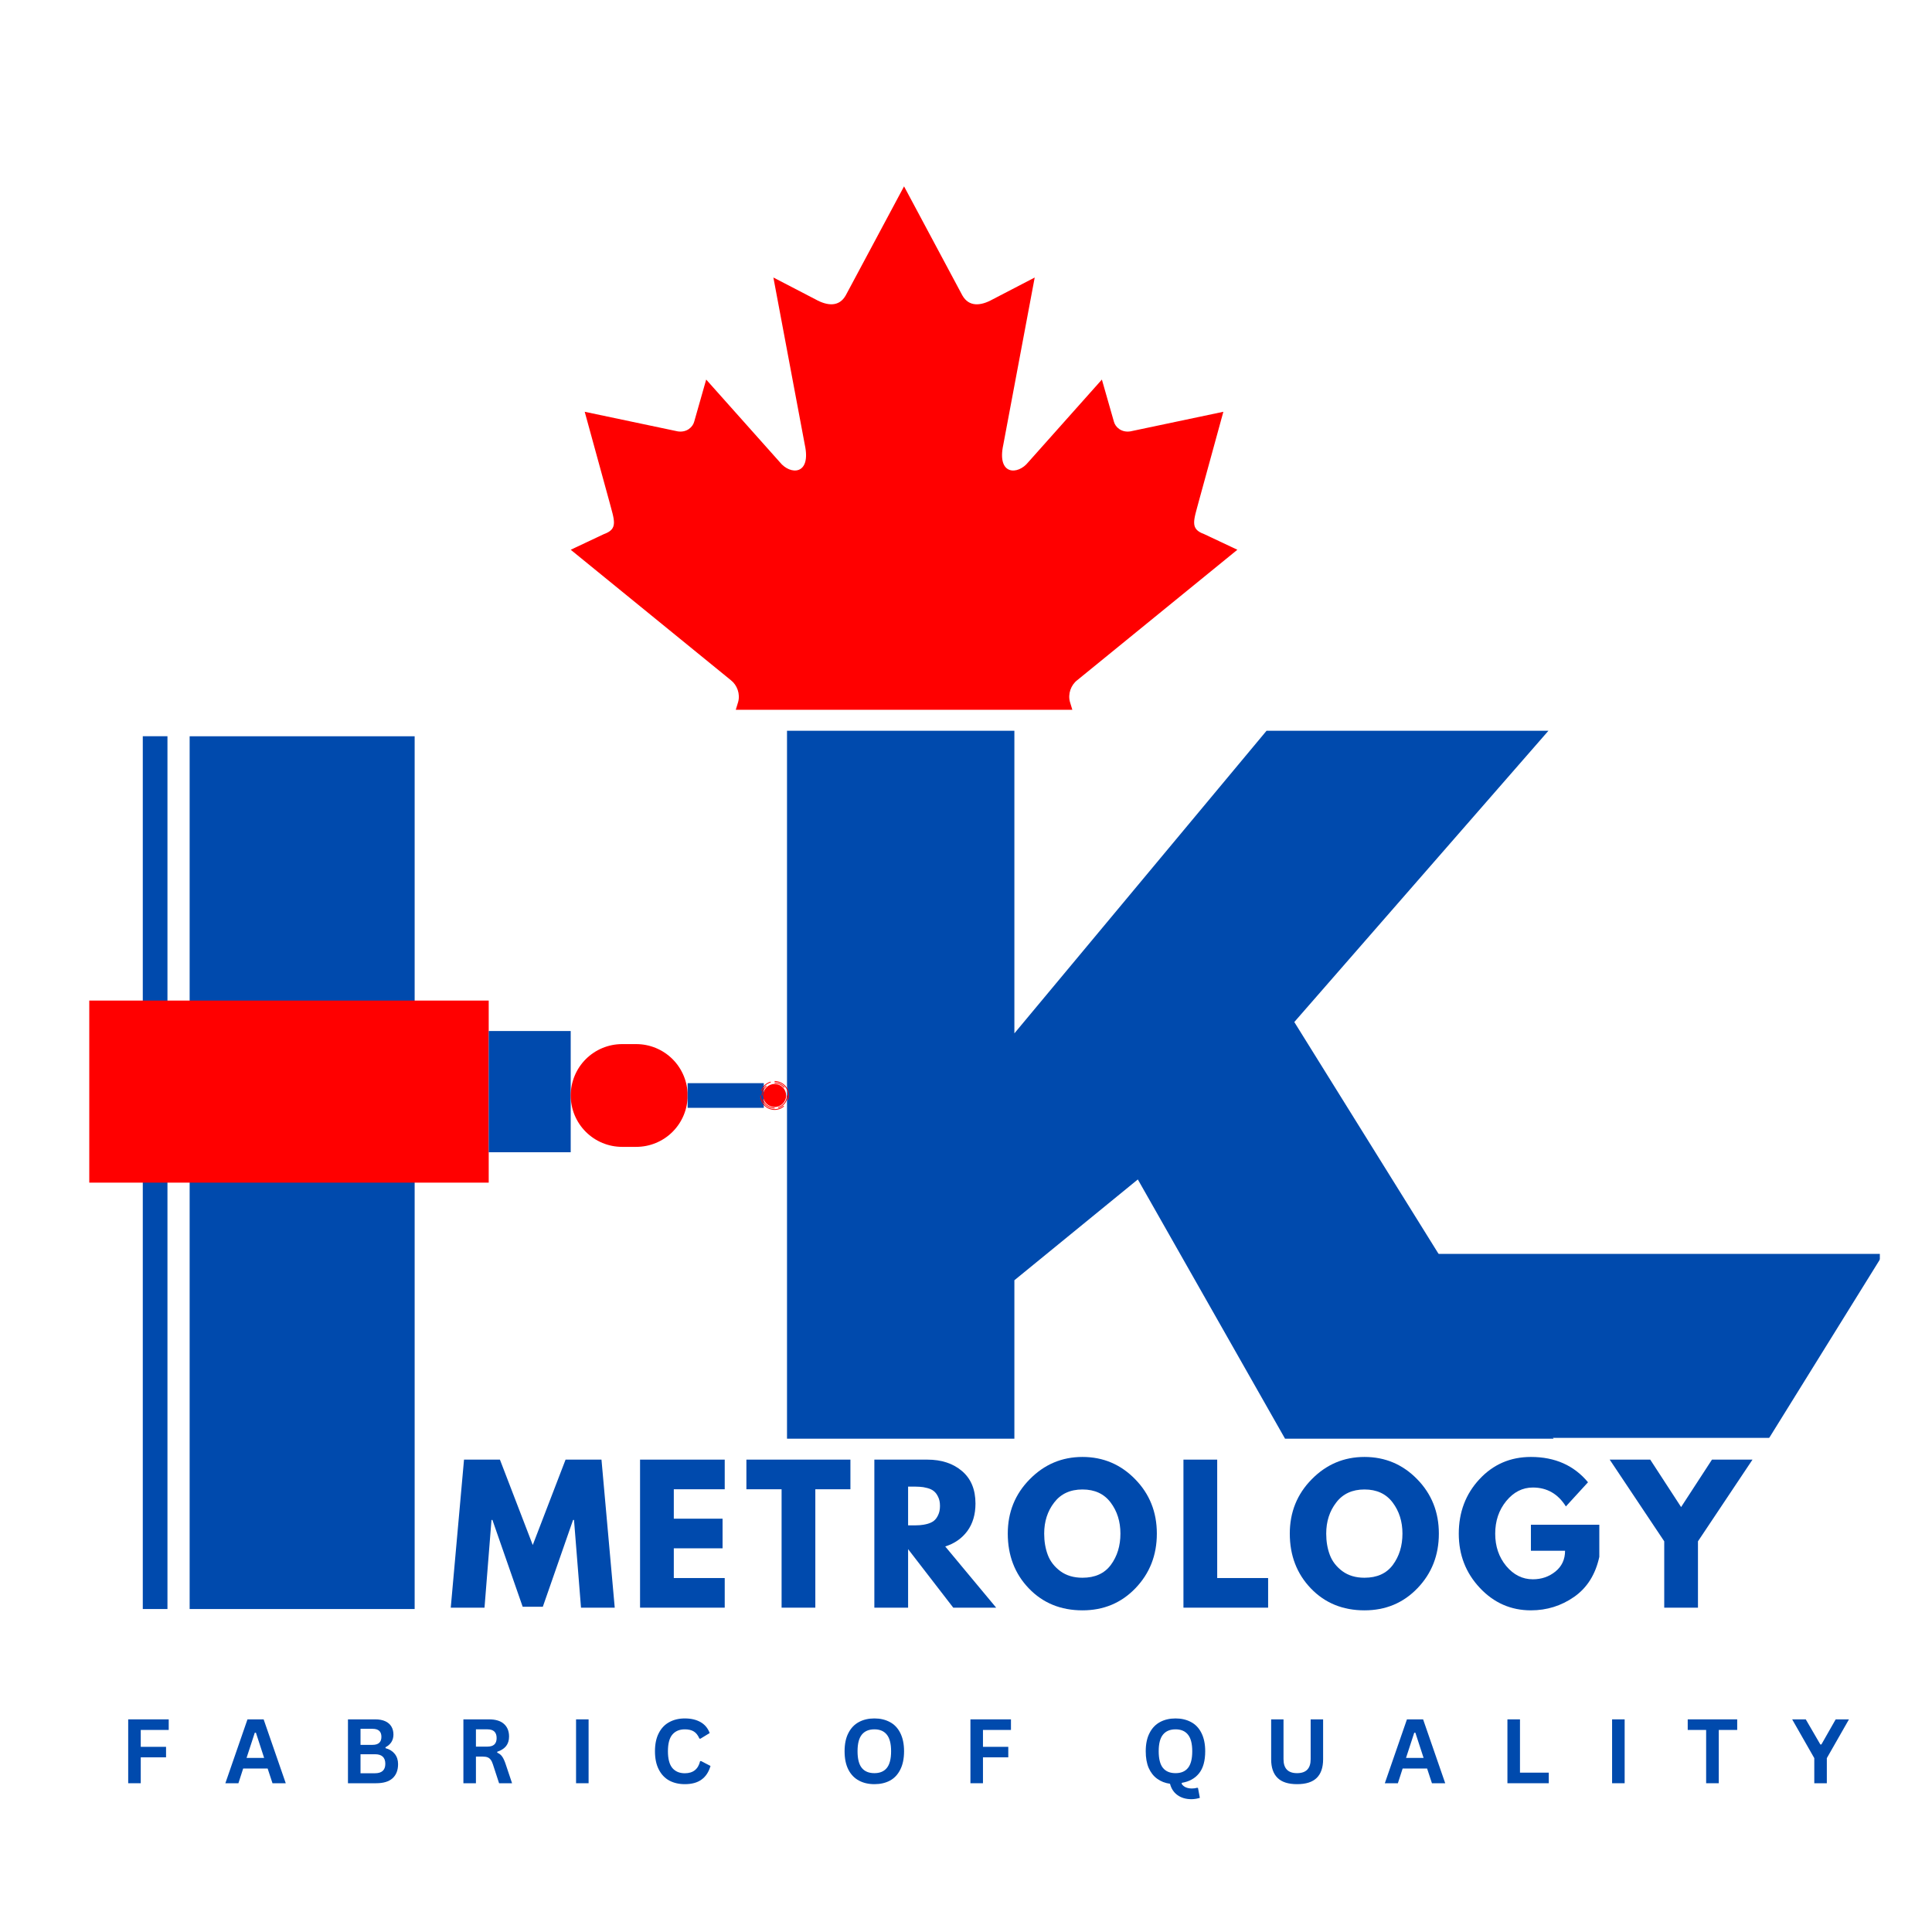
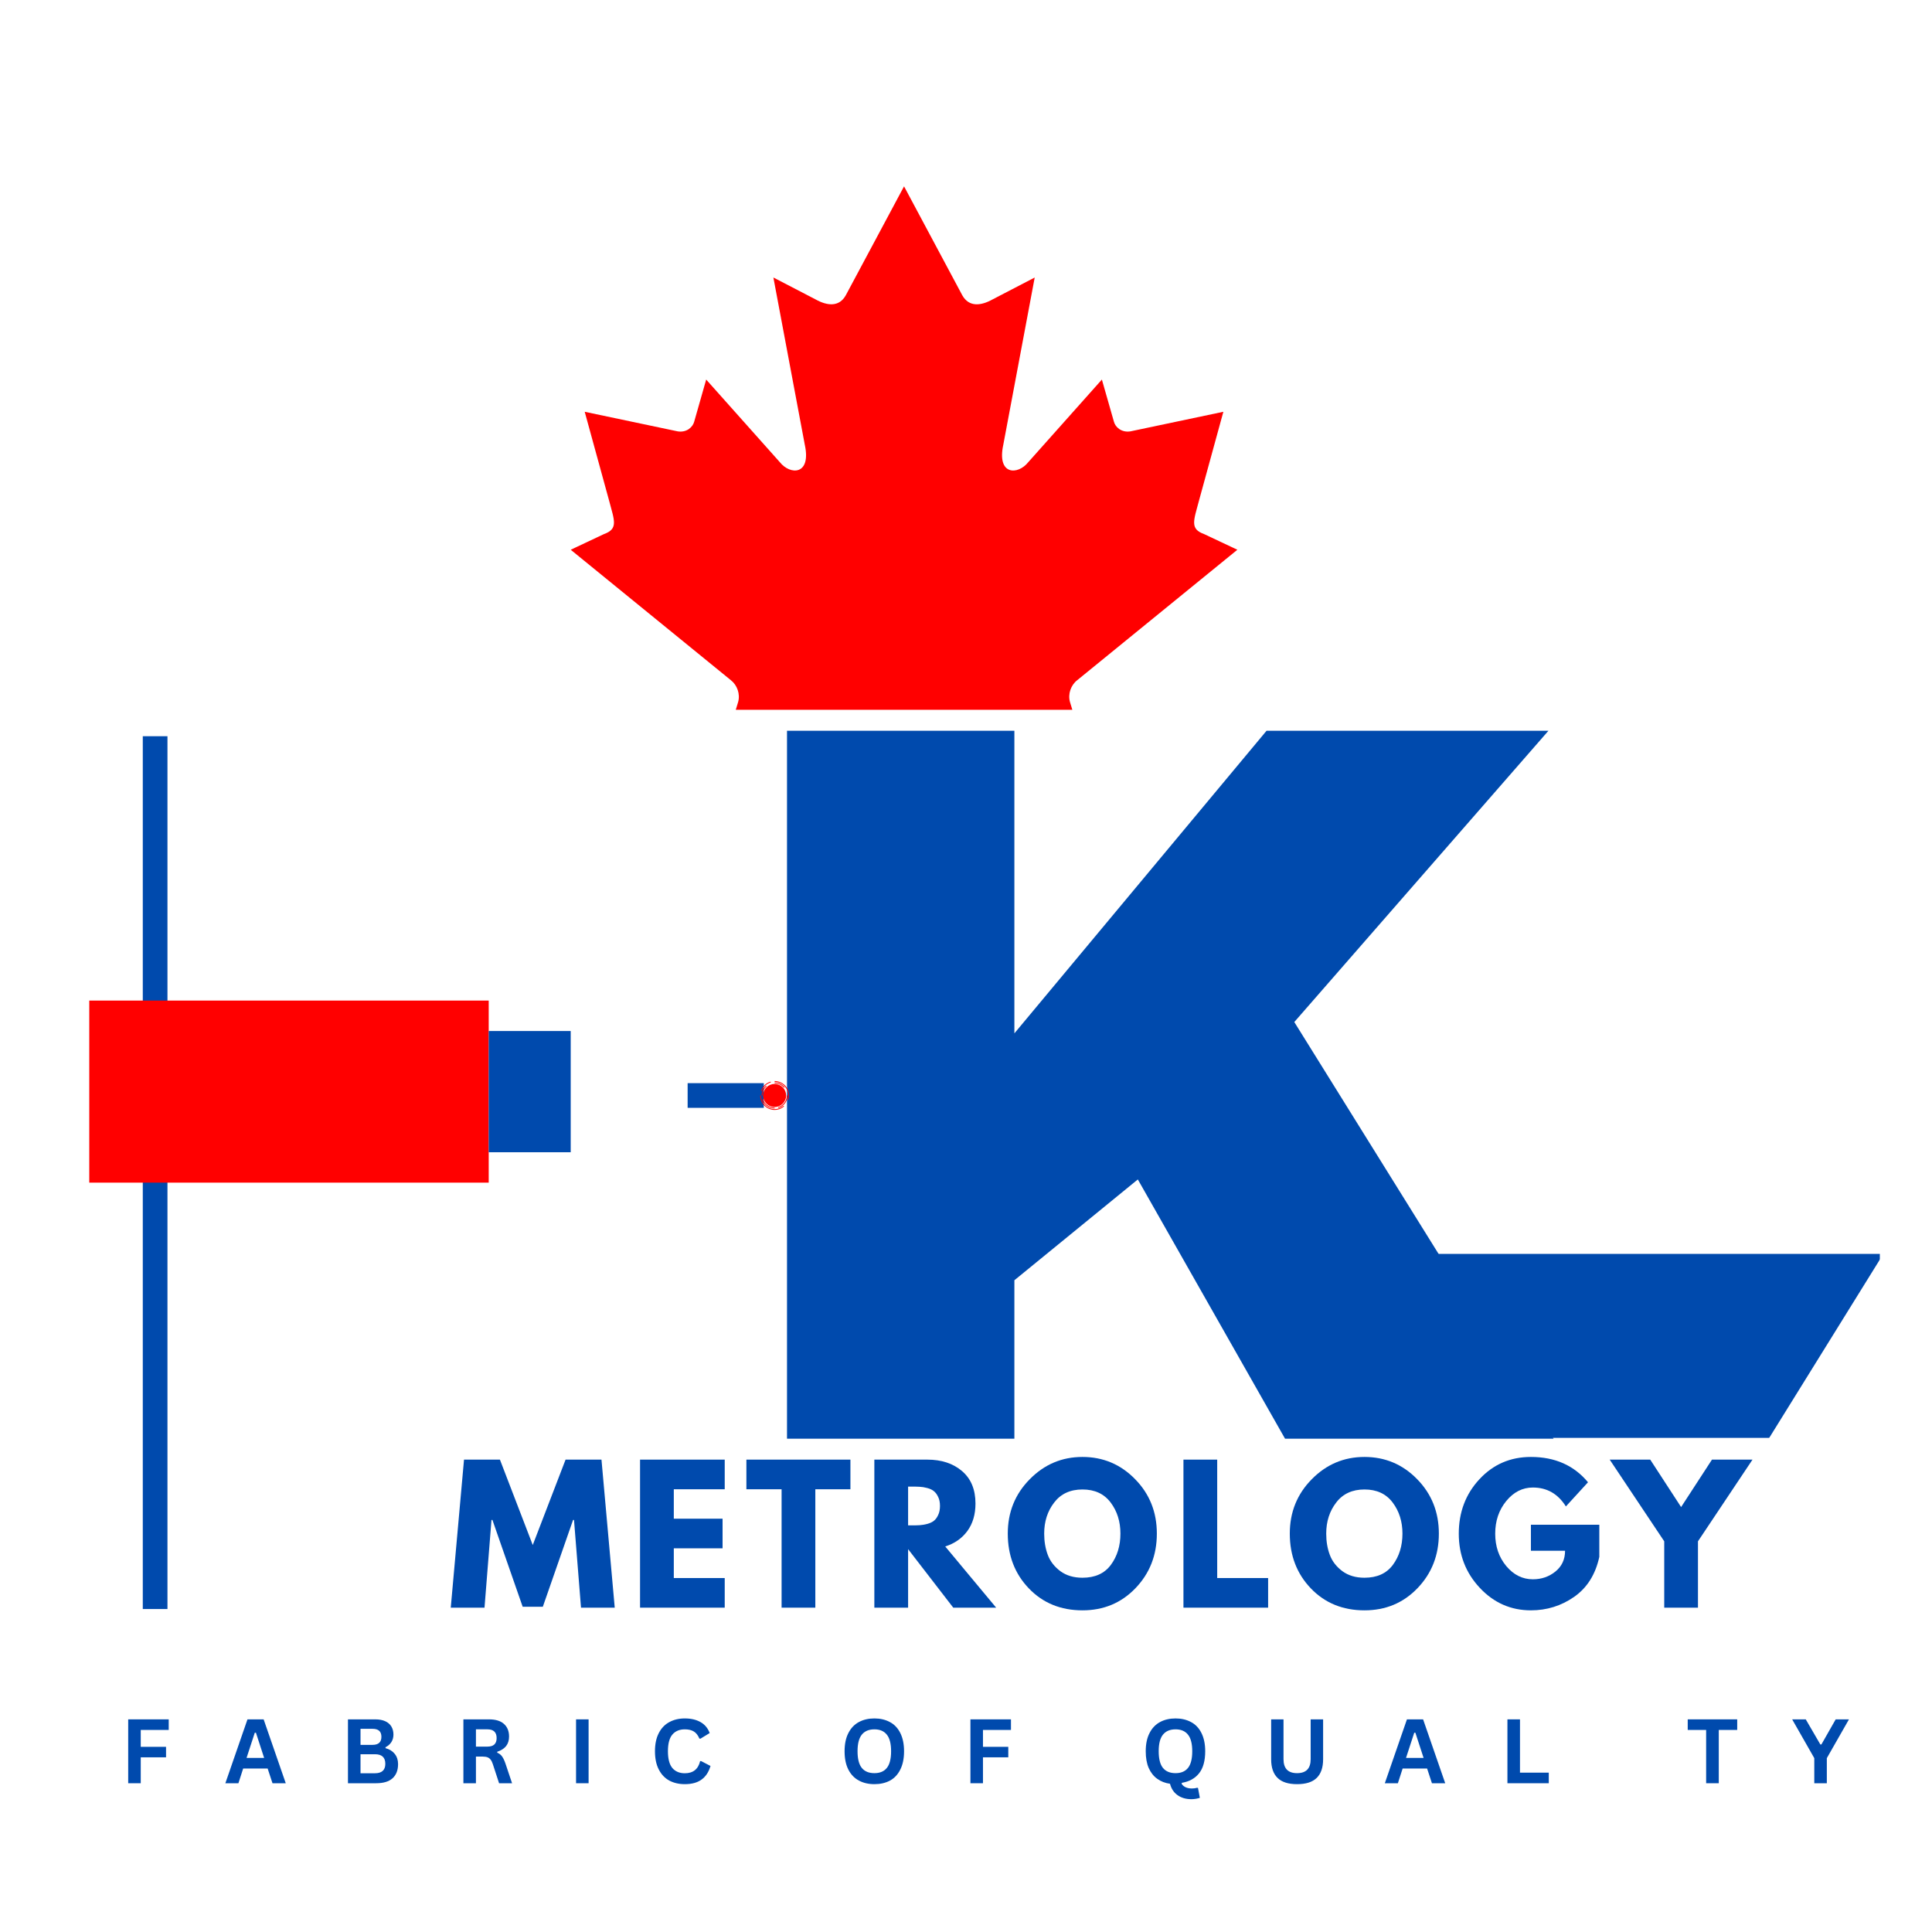
<svg xmlns="http://www.w3.org/2000/svg" width="500" zoomAndPan="magnify" viewBox="0 0 375 375" height="500" preserveAspectRatio="xMidYMid meet" version="1.0">
  <defs>
    <clipPath id="85ec93a9c0">
-       <path d="M 36.809 142.91 L 80.484 142.91 L 80.484 312.309 L 36.809 312.309 Z M 36.809 142.91 " clip-rule="nonzero" />
-     </clipPath>
+       </clipPath>
    <clipPath id="bd198da048">
      <path d="M 251.809 243.383 L 364.875 243.383 L 364.875 279.086 L 251.809 279.086 Z M 251.809 243.383 " clip-rule="nonzero" />
    </clipPath>
    <clipPath id="74111d2677">
      <path d="M 110.777 36.164 L 240.176 36.164 L 240.176 137.766 L 110.777 137.766 Z M 110.777 36.164 " clip-rule="nonzero" />
    </clipPath>
    <clipPath id="badbac87f1">
      <path d="M 27.715 142.902 L 32.504 142.902 L 32.504 312.309 L 27.715 312.309 Z M 27.715 142.902 " clip-rule="nonzero" />
    </clipPath>
    <clipPath id="790a2937a3">
      <path d="M 17.328 194.215 L 94.859 194.215 L 94.859 229.547 L 17.328 229.547 Z M 17.328 194.215 " clip-rule="nonzero" />
    </clipPath>
    <clipPath id="b9a9eafbbc">
      <path d="M 94.859 200.117 L 110.773 200.117 L 110.773 223.652 L 94.859 223.652 Z M 94.859 200.117 " clip-rule="nonzero" />
    </clipPath>
    <clipPath id="41a6dbb232">
-       <path d="M 110.777 202.66 L 133.527 202.66 L 133.527 222.605 L 110.777 222.605 Z M 110.777 202.66 " clip-rule="nonzero" />
-     </clipPath>
+       </clipPath>
    <clipPath id="9effca376f">
      <path d="M 120.754 202.66 L 123.492 202.66 C 126.141 202.66 128.676 203.715 130.547 205.582 C 132.414 207.453 133.469 209.988 133.469 212.633 C 133.469 215.281 132.414 217.816 130.547 219.684 C 128.676 221.555 126.141 222.605 123.492 222.605 L 120.754 222.605 C 118.105 222.605 115.57 221.555 113.699 219.684 C 111.832 217.816 110.777 215.281 110.777 212.633 C 110.777 209.988 111.832 207.453 113.699 205.582 C 115.57 203.715 118.105 202.66 120.754 202.66 Z M 120.754 202.66 " clip-rule="nonzero" />
    </clipPath>
    <clipPath id="54da1b4597">
      <path d="M 133.469 210.238 L 148.254 210.238 L 148.254 215.031 L 133.469 215.031 Z M 133.469 210.238 " clip-rule="nonzero" />
    </clipPath>
    <clipPath id="1bd007bd61">
      <path d="M 147.551 209.832 L 153.301 209.832 L 153.301 215.586 L 147.551 215.586 Z M 147.551 209.832 " clip-rule="nonzero" />
    </clipPath>
    <clipPath id="25b6264b37">
      <path d="M 342.512 236.805 L 375 236.805 L 375 304 L 342.512 304 Z M 342.512 236.805 " clip-rule="nonzero" />
    </clipPath>
    <clipPath id="75bb4336f0">
      <path d="M 369.582 236.898 L 406.699 259.922 L 379.773 303.328 L 342.656 280.297 Z M 369.582 236.898 " clip-rule="nonzero" />
    </clipPath>
  </defs>
  <rect x="-37.5" width="450" fill="#ffffff" y="-37.5" height="450" fill-opacity="1" />
  <rect x="-37.5" width="450" fill="#ffffff" y="-37.5" height="450" fill-opacity="1" />
  <g clip-path="url(#85ec93a9c0)">
-     <path fill="#004aad" d="M 36.809 142.91 L 80.484 142.91 L 80.484 312.34 L 36.809 312.34 Z M 36.809 142.91 " fill-opacity="1" fill-rule="nonzero" />
-   </g>
+     </g>
  <g clip-path="url(#bd198da048)">
    <path fill="#004aad" d="M 251.809 243.383 L 364.914 243.383 L 364.914 279.086 L 251.809 279.086 Z M 251.809 243.383 " fill-opacity="1" fill-rule="nonzero" />
  </g>
  <path stroke-linecap="butt" transform="matrix(0.958, 0.018, -0.018, 0.958, -20.067, 50.755)" fill="none" stroke-linejoin="miter" d="M 0.001 1.996 L 45.78 1.999 " stroke="#ffffff" stroke-width="4" stroke-opacity="1" stroke-miterlimit="4" />
  <path fill="#004aad" d="M 112.773 312.047 L 111.414 295.016 L 111.234 295.016 L 105.363 311.867 L 101.449 311.867 L 95.578 295.016 L 95.398 295.016 L 94.043 312.047 L 87.492 312.047 L 90.066 283.312 L 97.035 283.312 L 103.406 299.887 L 109.777 283.312 L 116.746 283.312 L 119.32 312.047 Z M 112.773 312.047 " fill-opacity="1" fill-rule="nonzero" />
  <path fill="#004aad" d="M 140.668 283.312 L 140.668 289.066 L 130.785 289.066 L 130.785 294.777 L 140.25 294.777 L 140.25 300.527 L 130.785 300.527 L 130.785 306.297 L 140.668 306.297 L 140.668 312.047 L 124.234 312.047 L 124.234 283.312 Z M 140.668 283.312 " fill-opacity="1" fill-rule="nonzero" />
  <path fill="#004aad" d="M 144.875 289.066 L 144.875 283.312 L 165.066 283.312 L 165.066 289.066 L 158.254 289.066 L 158.254 312.047 L 151.707 312.047 L 151.707 289.066 Z M 144.875 289.066 " fill-opacity="1" fill-rule="nonzero" />
  <path fill="#004aad" d="M 169.711 283.312 L 179.977 283.312 C 182.742 283.312 184.992 284.051 186.723 285.531 C 188.465 287.008 189.34 289.113 189.34 291.84 C 189.34 293.957 188.812 295.734 187.762 297.172 C 186.711 298.598 185.277 299.598 183.469 300.168 L 193.355 312.047 L 185.027 312.047 L 176.262 300.688 L 176.262 312.047 L 169.711 312.047 Z M 176.262 296.074 L 177.02 296.074 C 177.617 296.074 178.121 296.062 178.535 296.035 C 178.961 296.008 179.441 295.93 179.977 295.793 C 180.504 295.648 180.934 295.449 181.254 295.195 C 181.582 294.945 181.863 294.57 182.09 294.078 C 182.332 293.586 182.449 292.992 182.449 292.301 C 182.449 291.609 182.332 291.02 182.09 290.543 C 181.863 290.055 181.582 289.68 181.254 289.426 C 180.934 289.16 180.504 288.961 179.977 288.824 C 179.441 288.68 178.961 288.602 178.535 288.586 C 178.121 288.559 177.617 288.547 177.02 288.547 L 176.262 288.547 Z M 176.262 296.074 " fill-opacity="1" fill-rule="nonzero" />
  <path fill="#004aad" d="M 195.609 297.672 C 195.609 293.516 197.027 290.004 199.863 287.129 C 202.699 284.242 206.113 282.793 210.105 282.793 C 214.109 282.793 217.52 284.23 220.328 287.109 C 223.137 289.973 224.543 293.492 224.543 297.672 C 224.543 301.863 223.156 305.398 220.391 308.273 C 217.633 311.141 214.203 312.566 210.105 312.566 C 205.898 312.566 202.43 311.148 199.703 308.312 C 196.973 305.469 195.609 301.918 195.609 297.672 Z M 202.676 297.672 C 202.676 299.18 202.906 300.555 203.375 301.805 C 203.84 303.043 204.656 304.098 205.812 304.961 C 206.973 305.812 208.398 306.238 210.105 306.238 C 212.543 306.238 214.379 305.41 215.617 303.742 C 216.855 302.062 217.473 300.043 217.473 297.672 C 217.473 295.328 216.84 293.316 215.578 291.641 C 214.309 289.953 212.488 289.105 210.105 289.105 C 207.734 289.105 205.902 289.953 204.613 291.641 C 203.32 293.316 202.676 295.328 202.676 297.672 Z M 202.676 297.672 " fill-opacity="1" fill-rule="nonzero" />
  <path fill="#004aad" d="M 236.258 283.312 L 236.258 306.297 L 246.141 306.297 L 246.141 312.047 L 229.707 312.047 L 229.707 283.312 Z M 236.258 283.312 " fill-opacity="1" fill-rule="nonzero" />
  <path fill="#004aad" d="M 250.348 297.672 C 250.348 293.516 251.766 290.004 254.602 287.129 C 257.438 284.242 260.852 282.793 264.844 282.793 C 268.848 282.793 272.258 284.23 275.07 287.109 C 277.875 289.973 279.281 293.492 279.281 297.672 C 279.281 301.863 277.895 305.398 275.129 308.273 C 272.375 311.141 268.945 312.566 264.844 312.566 C 260.637 312.566 257.168 311.148 254.441 308.312 C 251.711 305.469 250.348 301.918 250.348 297.672 Z M 257.418 297.672 C 257.418 299.18 257.645 300.555 258.117 301.805 C 258.578 303.043 259.395 304.098 260.551 304.961 C 261.711 305.812 263.137 306.238 264.844 306.238 C 267.281 306.238 269.117 305.41 270.355 303.742 C 271.594 302.062 272.215 300.043 272.215 297.672 C 272.215 295.328 271.578 293.316 270.316 291.641 C 269.047 289.953 267.227 289.105 264.844 289.105 C 262.473 289.105 260.641 289.953 259.355 291.641 C 258.062 293.316 257.418 295.328 257.418 297.672 Z M 257.418 297.672 " fill-opacity="1" fill-rule="nonzero" />
  <path fill="#004aad" d="M 310.426 295.953 L 310.426 302.184 C 309.68 305.609 308.051 308.195 305.535 309.953 C 303.027 311.699 300.234 312.566 297.148 312.566 C 293.273 312.566 289.969 311.121 287.242 308.215 C 284.512 305.312 283.148 301.805 283.148 297.691 C 283.148 293.527 284.477 290.004 287.145 287.129 C 289.82 284.242 293.152 282.793 297.148 282.793 C 301.82 282.793 305.516 284.434 308.23 287.707 L 303.938 292.398 C 302.406 289.953 300.27 288.727 297.527 288.727 C 295.516 288.727 293.793 289.605 292.355 291.359 C 290.926 293.109 290.219 295.215 290.219 297.691 C 290.219 300.141 290.926 302.234 292.355 303.961 C 293.793 305.68 295.516 306.539 297.527 306.539 C 299.203 306.539 300.66 306.039 301.898 305.039 C 303.148 304.031 303.777 302.684 303.777 301.004 L 297.148 301.004 L 297.148 295.953 Z M 310.426 295.953 " fill-opacity="1" fill-rule="nonzero" />
  <path fill="#004aad" d="M 312.441 283.312 L 320.309 283.312 L 326.301 292.52 L 332.293 283.312 L 340.16 283.312 L 329.574 299.168 L 329.574 312.047 L 323.027 312.047 L 323.027 299.168 Z M 312.441 283.312 " fill-opacity="1" fill-rule="nonzero" />
  <path fill="#004aad" d="M 32.75 333.727 L 32.75 335.781 L 27.32 335.781 L 27.32 339.059 L 32.23 339.059 L 32.23 341.094 L 27.32 341.094 L 27.32 346.125 L 24.883 346.125 L 24.883 333.727 Z M 32.75 333.727 " fill-opacity="1" fill-rule="nonzero" />
  <path fill="#004aad" d="M 55.465 346.125 L 52.891 346.125 L 51.949 343.27 L 47.199 343.27 L 46.277 346.125 L 43.742 346.125 L 48.035 333.727 L 51.172 333.727 Z M 49.453 336.32 L 47.855 341.215 L 51.27 341.215 L 49.676 336.32 Z M 49.453 336.32 " fill-opacity="1" fill-rule="nonzero" />
  <path fill="#004aad" d="M 67.539 346.125 L 67.539 333.727 L 72.832 333.727 C 73.59 333.727 74.234 333.844 74.77 334.086 C 75.301 334.324 75.699 334.672 75.969 335.121 C 76.23 335.562 76.367 336.082 76.367 336.68 C 76.367 337.23 76.23 337.715 75.969 338.137 C 75.699 338.551 75.32 338.887 74.828 339.137 L 74.828 339.316 C 75.613 339.531 76.211 339.906 76.625 340.434 C 77.051 340.969 77.266 341.629 77.266 342.41 C 77.266 343.602 76.906 344.52 76.188 345.168 C 75.48 345.805 74.422 346.125 73.012 346.125 Z M 72.312 338.676 C 73.457 338.676 74.031 338.16 74.031 337.121 C 74.031 336.602 73.891 336.215 73.613 335.961 C 73.332 335.695 72.898 335.562 72.312 335.562 L 69.977 335.562 L 69.977 338.676 Z M 72.773 344.188 C 74.117 344.188 74.789 343.578 74.789 342.352 C 74.789 341.113 74.117 340.496 72.773 340.496 L 69.977 340.496 L 69.977 344.188 Z M 72.773 344.188 " fill-opacity="1" fill-rule="nonzero" />
-   <path fill="#004aad" d="M 89.945 346.125 L 89.945 333.727 L 94.914 333.727 C 96.203 333.727 97.176 334.023 97.832 334.625 C 98.48 335.211 98.809 336.023 98.809 337.059 C 98.809 337.809 98.613 338.43 98.23 338.918 C 97.84 339.395 97.273 339.766 96.512 340.016 L 96.512 340.195 C 96.914 340.355 97.23 340.609 97.473 340.953 C 97.711 341.289 97.938 341.781 98.152 342.43 L 99.391 346.125 L 96.871 346.125 L 95.656 342.41 C 95.535 342.043 95.395 341.754 95.234 341.555 C 95.074 341.344 94.875 341.188 94.637 341.094 C 94.398 341.004 94.082 340.953 93.699 340.953 L 92.379 340.953 L 92.379 346.125 Z M 94.617 339.016 C 95.801 339.016 96.395 338.469 96.395 337.359 C 96.395 336.23 95.801 335.664 94.617 335.664 L 92.379 335.664 L 92.379 339.016 Z M 94.617 339.016 " fill-opacity="1" fill-rule="nonzero" />
+   <path fill="#004aad" d="M 89.945 346.125 L 89.945 333.727 L 94.914 333.727 C 96.203 333.727 97.176 334.023 97.832 334.625 C 98.48 335.211 98.809 336.023 98.809 337.059 C 98.809 337.809 98.613 338.43 98.23 338.918 C 97.84 339.395 97.273 339.766 96.512 340.016 L 96.512 340.195 C 96.914 340.355 97.23 340.609 97.473 340.953 C 97.711 341.289 97.938 341.781 98.152 342.43 L 99.391 346.125 L 96.871 346.125 L 95.656 342.41 C 95.535 342.043 95.395 341.754 95.234 341.555 C 95.074 341.344 94.875 341.188 94.637 341.094 C 94.398 341.004 94.082 340.953 93.699 340.953 L 92.379 340.953 L 92.379 346.125 Z M 94.617 339.016 C 95.801 339.016 96.395 338.469 96.395 337.359 C 96.395 336.23 95.801 335.664 94.617 335.664 L 92.379 335.664 L 92.379 339.016 Z " fill-opacity="1" fill-rule="nonzero" />
  <path fill="#004aad" d="M 111.812 333.727 L 114.246 333.727 L 114.246 346.125 L 111.812 346.125 Z M 111.812 333.727 " fill-opacity="1" fill-rule="nonzero" />
  <path fill="#004aad" d="M 132.918 346.305 C 131.785 346.305 130.781 346.074 129.902 345.605 C 129.035 345.129 128.355 344.41 127.867 343.449 C 127.371 342.492 127.129 341.312 127.129 339.914 C 127.129 338.531 127.371 337.359 127.867 336.402 C 128.355 335.441 129.035 334.734 129.902 334.266 C 130.781 333.785 131.785 333.547 132.918 333.547 C 134.117 333.547 135.125 333.781 135.953 334.246 C 136.793 334.715 137.391 335.422 137.75 336.383 L 135.953 337.48 L 135.754 337.461 C 135.484 336.82 135.125 336.359 134.676 336.082 C 134.223 335.801 133.637 335.664 132.918 335.664 C 131.891 335.664 131.086 336 130.504 336.68 C 129.93 337.359 129.645 338.438 129.645 339.914 C 129.645 341.395 129.93 342.48 130.504 343.172 C 131.086 343.848 131.891 344.188 132.918 344.188 C 134.527 344.188 135.52 343.406 135.895 341.832 L 136.094 341.832 L 137.91 342.77 C 137.562 343.961 136.977 344.844 136.152 345.426 C 135.34 346.016 134.262 346.305 132.918 346.305 Z M 132.918 346.305 " fill-opacity="1" fill-rule="nonzero" />
  <path fill="#004aad" d="M 169.723 346.305 C 168.578 346.305 167.574 346.074 166.711 345.605 C 165.84 345.141 165.16 344.438 164.672 343.488 C 164.18 342.531 163.934 341.344 163.934 339.914 C 163.934 338.508 164.18 337.328 164.672 336.383 C 165.16 335.422 165.84 334.715 166.711 334.246 C 167.574 333.781 168.578 333.547 169.723 333.547 C 170.852 333.547 171.852 333.781 172.719 334.246 C 173.582 334.699 174.258 335.402 174.738 336.359 C 175.227 337.32 175.477 338.508 175.477 339.914 C 175.477 341.344 175.227 342.531 174.738 343.488 C 174.258 344.449 173.582 345.164 172.719 345.625 C 171.852 346.082 170.852 346.305 169.723 346.305 Z M 169.723 344.168 C 170.773 344.168 171.57 343.84 172.121 343.172 C 172.68 342.492 172.961 341.406 172.961 339.914 C 172.961 338.438 172.68 337.359 172.121 336.68 C 171.57 336 170.773 335.664 169.723 335.664 C 168.656 335.664 167.848 336 167.289 336.68 C 166.73 337.359 166.449 338.438 166.449 339.914 C 166.449 341.406 166.73 342.492 167.289 343.172 C 167.848 343.84 168.656 344.168 169.723 344.168 Z M 169.723 344.168 " fill-opacity="1" fill-rule="nonzero" />
  <path fill="#004aad" d="M 196.227 333.727 L 196.227 335.781 L 190.793 335.781 L 190.793 339.059 L 195.707 339.059 L 195.707 341.094 L 190.793 341.094 L 190.793 346.125 L 188.359 346.125 L 188.359 333.727 Z M 196.227 333.727 " fill-opacity="1" fill-rule="nonzero" />
  <path fill="#004aad" d="M 231.273 349.223 C 230.18 349.223 229.266 348.953 228.539 348.422 C 227.816 347.902 227.34 347.168 227.098 346.227 C 226.152 346.098 225.328 345.777 224.625 345.266 C 223.914 344.762 223.363 344.062 222.965 343.172 C 222.578 342.281 222.387 341.195 222.387 339.914 C 222.387 338.508 222.633 337.328 223.125 336.383 C 223.613 335.422 224.293 334.715 225.164 334.246 C 226.027 333.781 227.031 333.547 228.176 333.547 C 229.305 333.547 230.305 333.781 231.172 334.246 C 232.035 334.699 232.711 335.402 233.191 336.359 C 233.68 337.32 233.93 338.508 233.93 339.914 C 233.93 341.781 233.531 343.211 232.73 344.207 C 231.941 345.195 230.832 345.805 229.395 346.047 L 229.355 346.227 C 229.527 346.516 229.785 346.746 230.133 346.906 C 230.48 347.062 230.883 347.145 231.352 347.145 C 231.723 347.145 232.062 347.094 232.371 347.004 L 232.531 347.043 L 232.891 348.961 C 232.699 349.027 232.457 349.086 232.152 349.141 C 231.844 349.191 231.551 349.223 231.273 349.223 Z M 228.176 344.168 C 229.227 344.168 230.023 343.84 230.574 343.172 C 231.133 342.492 231.414 341.406 231.414 339.914 C 231.414 338.438 231.133 337.359 230.574 336.68 C 230.023 336 229.227 335.664 228.176 335.664 C 227.109 335.664 226.301 336 225.742 336.68 C 225.184 337.359 224.902 338.438 224.902 339.914 C 224.902 341.406 225.184 342.492 225.742 343.172 C 226.301 343.84 227.109 344.168 228.176 344.168 Z M 228.176 344.168 " fill-opacity="1" fill-rule="nonzero" />
  <path fill="#004aad" d="M 251.762 346.305 C 250.055 346.305 248.793 345.902 247.969 345.086 C 247.141 344.277 246.73 343.07 246.73 341.473 L 246.73 333.727 L 249.129 333.727 L 249.129 341.453 C 249.129 342.363 249.348 343.039 249.785 343.488 C 250.227 343.945 250.883 344.168 251.762 344.168 C 253.52 344.168 254.398 343.266 254.398 341.453 L 254.398 333.727 L 256.816 333.727 L 256.816 341.473 C 256.816 343.07 256.402 344.277 255.578 345.086 C 254.75 345.902 253.48 346.305 251.762 346.305 Z M 251.762 346.305 " fill-opacity="1" fill-rule="nonzero" />
  <path fill="#004aad" d="M 280.516 346.125 L 277.938 346.125 L 277 343.27 L 272.25 343.27 L 271.328 346.125 L 268.793 346.125 L 273.086 333.727 L 276.223 333.727 Z M 274.504 336.32 L 272.906 341.215 L 276.32 341.215 L 274.723 336.32 Z M 274.504 336.32 " fill-opacity="1" fill-rule="nonzero" />
  <path fill="#004aad" d="M 295.027 333.727 L 295.027 344.07 L 300.617 344.07 L 300.617 346.125 L 292.59 346.125 L 292.59 333.727 Z M 295.027 333.727 " fill-opacity="1" fill-rule="nonzero" />
-   <path fill="#004aad" d="M 312.906 333.727 L 315.344 333.727 L 315.344 346.125 L 312.906 346.125 Z M 312.906 333.727 " fill-opacity="1" fill-rule="nonzero" />
  <path fill="#004aad" d="M 337.191 333.727 L 337.191 335.781 L 333.613 335.781 L 333.613 346.125 L 331.16 346.125 L 331.16 335.781 L 327.586 335.781 L 327.586 333.727 Z M 337.191 333.727 " fill-opacity="1" fill-rule="nonzero" />
  <path fill="#004aad" d="M 354.586 346.125 L 352.152 346.125 L 352.152 341.254 L 347.859 333.727 L 350.496 333.727 L 353.328 338.598 L 353.531 338.598 L 356.305 333.727 L 358.883 333.727 L 354.586 341.254 Z M 354.586 346.125 " fill-opacity="1" fill-rule="nonzero" />
  <path fill="#004aad" d="M 245.832 141.844 L 300.547 141.844 L 251.223 198.375 L 301.547 279.25 L 249.426 279.25 L 220.852 228.93 L 196.891 248.496 L 196.891 279.25 L 152.758 279.25 L 152.758 141.844 L 196.891 141.844 L 196.891 200.574 Z M 245.832 141.844 " fill-opacity="1" fill-rule="nonzero" />
  <g clip-path="url(#74111d2677)">
    <path fill="#ff0000" d="M 175.473 36.176 L 164.168 57.312 C 162.891 59.609 160.594 59.395 158.293 58.109 L 150.113 53.863 L 156.211 86.328 C 157.496 92.258 153.383 92.258 151.352 89.695 L 137.07 73.672 L 134.754 81.809 C 134.492 82.879 133.312 84 131.551 83.73 L 113.492 79.926 L 118.238 97.215 C 119.254 101.062 120.043 102.656 117.215 103.672 L 110.777 106.707 L 141.855 132.02 C 143.086 132.973 143.707 134.703 143.273 136.258 L 140.551 145.211 L 171.543 141.629 C 172.496 141.621 173.117 142.148 173.109 143.242 L 171.203 176.32 L 179.75 176.32 L 177.84 143.242 C 177.832 142.148 178.457 141.617 179.406 141.629 L 210.402 145.211 L 207.68 136.258 C 207.242 134.703 207.859 132.973 209.094 132.02 L 240.172 106.707 L 233.734 103.672 C 230.906 102.656 231.699 101.062 232.711 97.215 L 237.453 79.926 L 219.402 83.73 C 217.641 84 216.461 82.879 216.199 81.809 L 213.875 73.672 L 199.598 89.695 C 197.566 92.262 193.453 92.262 194.738 86.332 L 200.836 53.867 L 192.656 58.117 C 190.355 59.398 188.062 59.609 186.777 57.312 L 175.48 36.18 Z M 175.473 36.176 " fill-opacity="1" fill-rule="nonzero" />
  </g>
  <g clip-path="url(#badbac87f1)">
    <path fill="#004aad" d="M 27.715 142.902 L 32.504 142.902 L 32.504 312.309 L 27.715 312.309 Z M 27.715 142.902 " fill-opacity="1" fill-rule="nonzero" />
  </g>
  <g clip-path="url(#790a2937a3)">
    <path fill="#ff0000" d="M 17.293 194.215 L 94.859 194.215 L 94.859 229.547 L 17.293 229.547 Z M 17.293 194.215 " fill-opacity="1" fill-rule="nonzero" />
  </g>
  <g clip-path="url(#b9a9eafbbc)">
    <path fill="#004aad" d="M 94.859 200.117 L 110.773 200.117 L 110.773 223.676 L 94.859 223.676 Z M 94.859 200.117 " fill-opacity="1" fill-rule="nonzero" />
  </g>
  <g clip-path="url(#41a6dbb232)">
    <g clip-path="url(#9effca376f)">
      <path fill="#ff0000" d="M 110.777 202.66 L 133.453 202.66 L 133.453 222.605 L 110.777 222.605 Z M 110.777 202.66 " fill-opacity="1" fill-rule="nonzero" />
    </g>
  </g>
  <g clip-path="url(#54da1b4597)">
    <path fill="#004aad" d="M 133.469 210.238 L 148.254 210.238 L 148.254 215.031 L 133.469 215.031 Z M 133.469 210.238 " fill-opacity="1" fill-rule="nonzero" />
  </g>
  <g clip-path="url(#1bd007bd61)">
    <path fill="#ff0000" d="M 150.352 210.398 C 151.586 210.398 152.586 211.402 152.586 212.633 C 152.586 213.867 151.586 214.867 150.352 214.867 C 149.117 214.867 148.121 213.867 148.121 212.633 C 148.121 211.402 149.117 210.398 150.352 210.398 Z M 150.352 214.996 C 149.777 214.996 149.223 214.781 148.789 214.402 C 148.465 214.117 148.223 213.742 148.102 213.332 L 147.945 213.379 C 148.078 213.816 148.34 214.219 148.684 214.523 C 149.145 214.93 149.738 215.152 150.352 215.152 Z M 152.633 213.703 C 152.793 213.367 152.871 213.008 152.871 212.633 L 152.711 212.633 C 152.711 212.984 152.637 213.32 152.492 213.637 C 152.203 214.246 151.664 214.711 151.016 214.902 L 151.059 215.051 C 151.754 214.852 152.328 214.355 152.633 213.703 Z M 152.305 211.035 C 151.875 210.512 151.266 210.188 150.598 210.125 C 150.516 210.117 150.438 210.113 150.352 210.113 L 150.352 210.273 C 150.43 210.273 150.508 210.277 150.582 210.281 C 151.211 210.344 151.773 210.648 152.18 211.137 Z M 148.805 210.852 L 148.699 210.734 C 148.148 211.211 147.836 211.906 147.836 212.633 L 147.988 212.633 C 147.988 211.949 148.289 211.301 148.805 210.852 Z M 153.152 212.633 C 153.152 212.355 153.113 212.082 153.031 211.816 C 152.934 211.48 152.766 211.172 152.555 210.898 C 152.02 210.223 151.215 209.832 150.352 209.832 L 150.352 209.992 C 151.164 209.992 151.922 210.359 152.43 210.996 C 152.633 211.258 152.781 211.547 152.883 211.859 C 152.957 212.109 152.992 212.371 152.992 212.633 C 152.992 212.914 152.953 213.195 152.863 213.457 L 153.012 213.508 C 153.105 213.23 153.152 212.934 153.152 212.633 Z M 148.527 210.723 C 148.832 210.43 149.215 210.215 149.617 210.094 L 149.574 209.945 C 149.145 210.07 148.742 210.297 148.418 210.609 C 148.102 210.914 147.855 211.293 147.711 211.707 L 147.859 211.754 C 147.996 211.367 148.23 211.012 148.527 210.723 Z M 150.926 215.375 C 151.391 215.281 151.828 215.062 152.188 214.746 L 152.082 214.625 C 151.742 214.922 151.328 215.125 150.891 215.219 C 150.715 215.254 150.535 215.273 150.352 215.273 C 149.902 215.273 149.457 215.16 149.062 214.941 C 148.648 214.707 148.305 214.367 148.066 213.957 C 147.836 213.559 147.711 213.098 147.711 212.633 L 147.551 212.633 C 147.551 213.125 147.68 213.613 147.93 214.039 C 148.18 214.473 148.551 214.832 148.988 215.082 C 149.402 215.309 149.875 215.434 150.352 215.434 C 150.547 215.434 150.734 215.414 150.926 215.375 Z M 150.926 215.375 " fill-opacity="1" fill-rule="nonzero" />
  </g>
  <g clip-path="url(#25b6264b37)">
    <g clip-path="url(#75bb4336f0)">
      <path fill="#ffffff" d="M 369.582 236.898 L 406.699 259.922 L 379.801 303.273 L 342.684 280.25 Z M 369.582 236.898 " fill-opacity="1" fill-rule="nonzero" />
    </g>
  </g>
</svg>